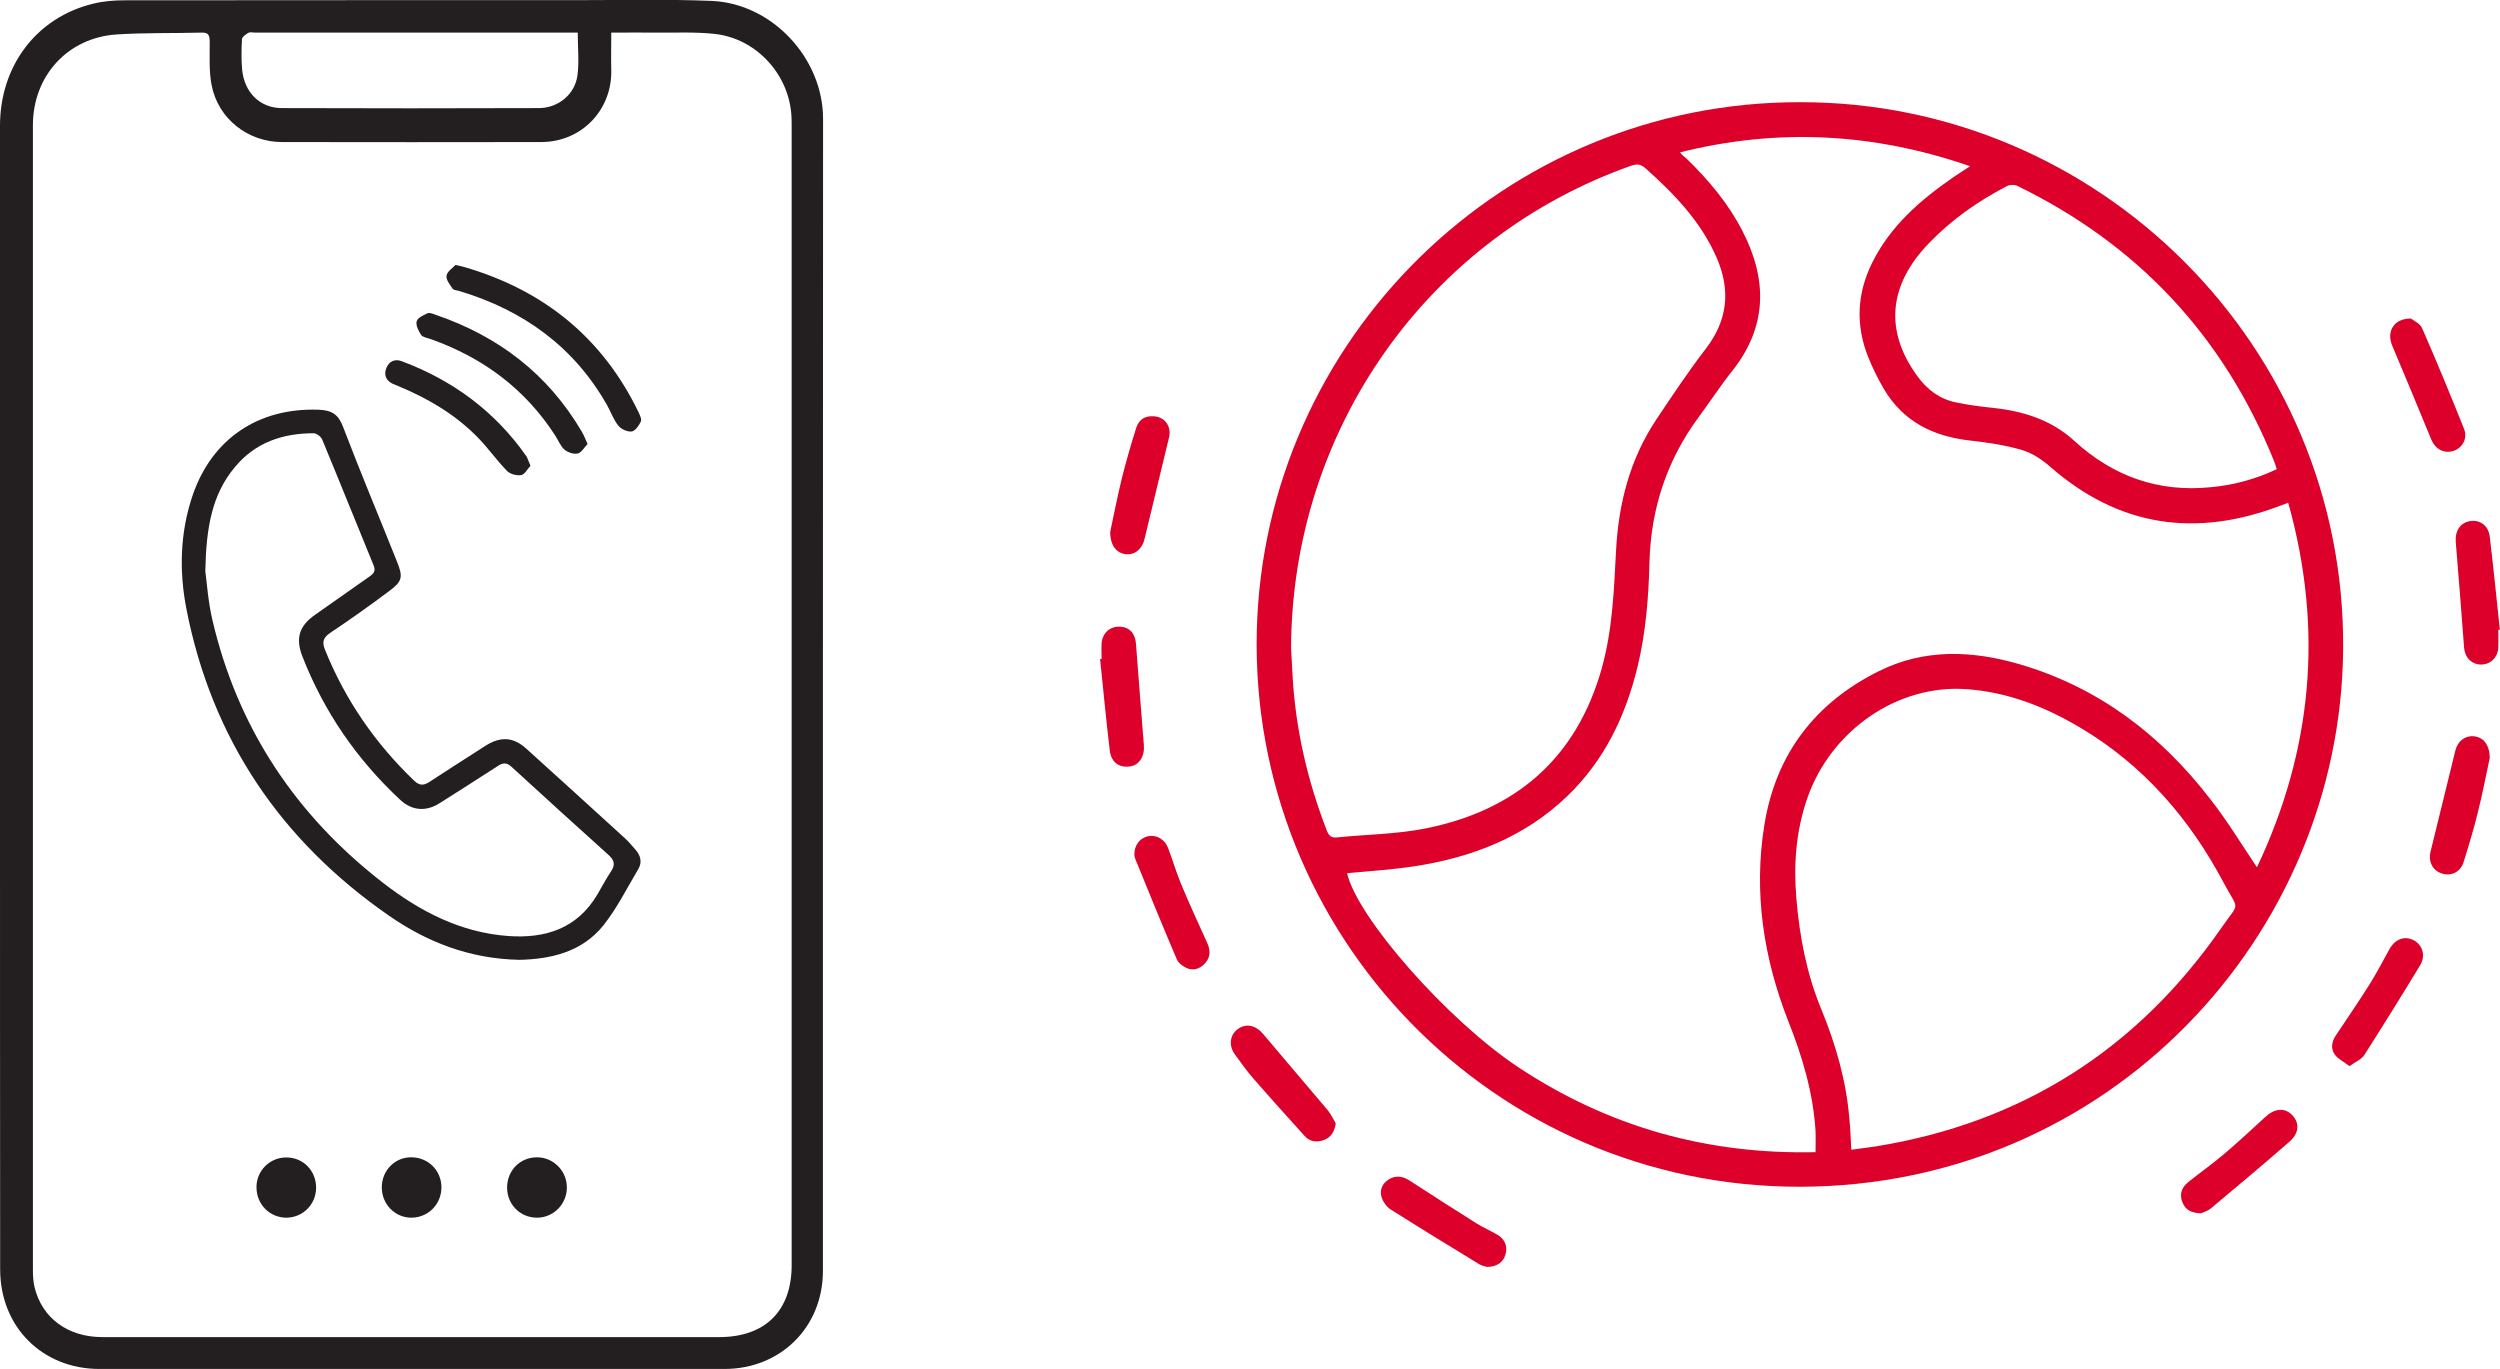
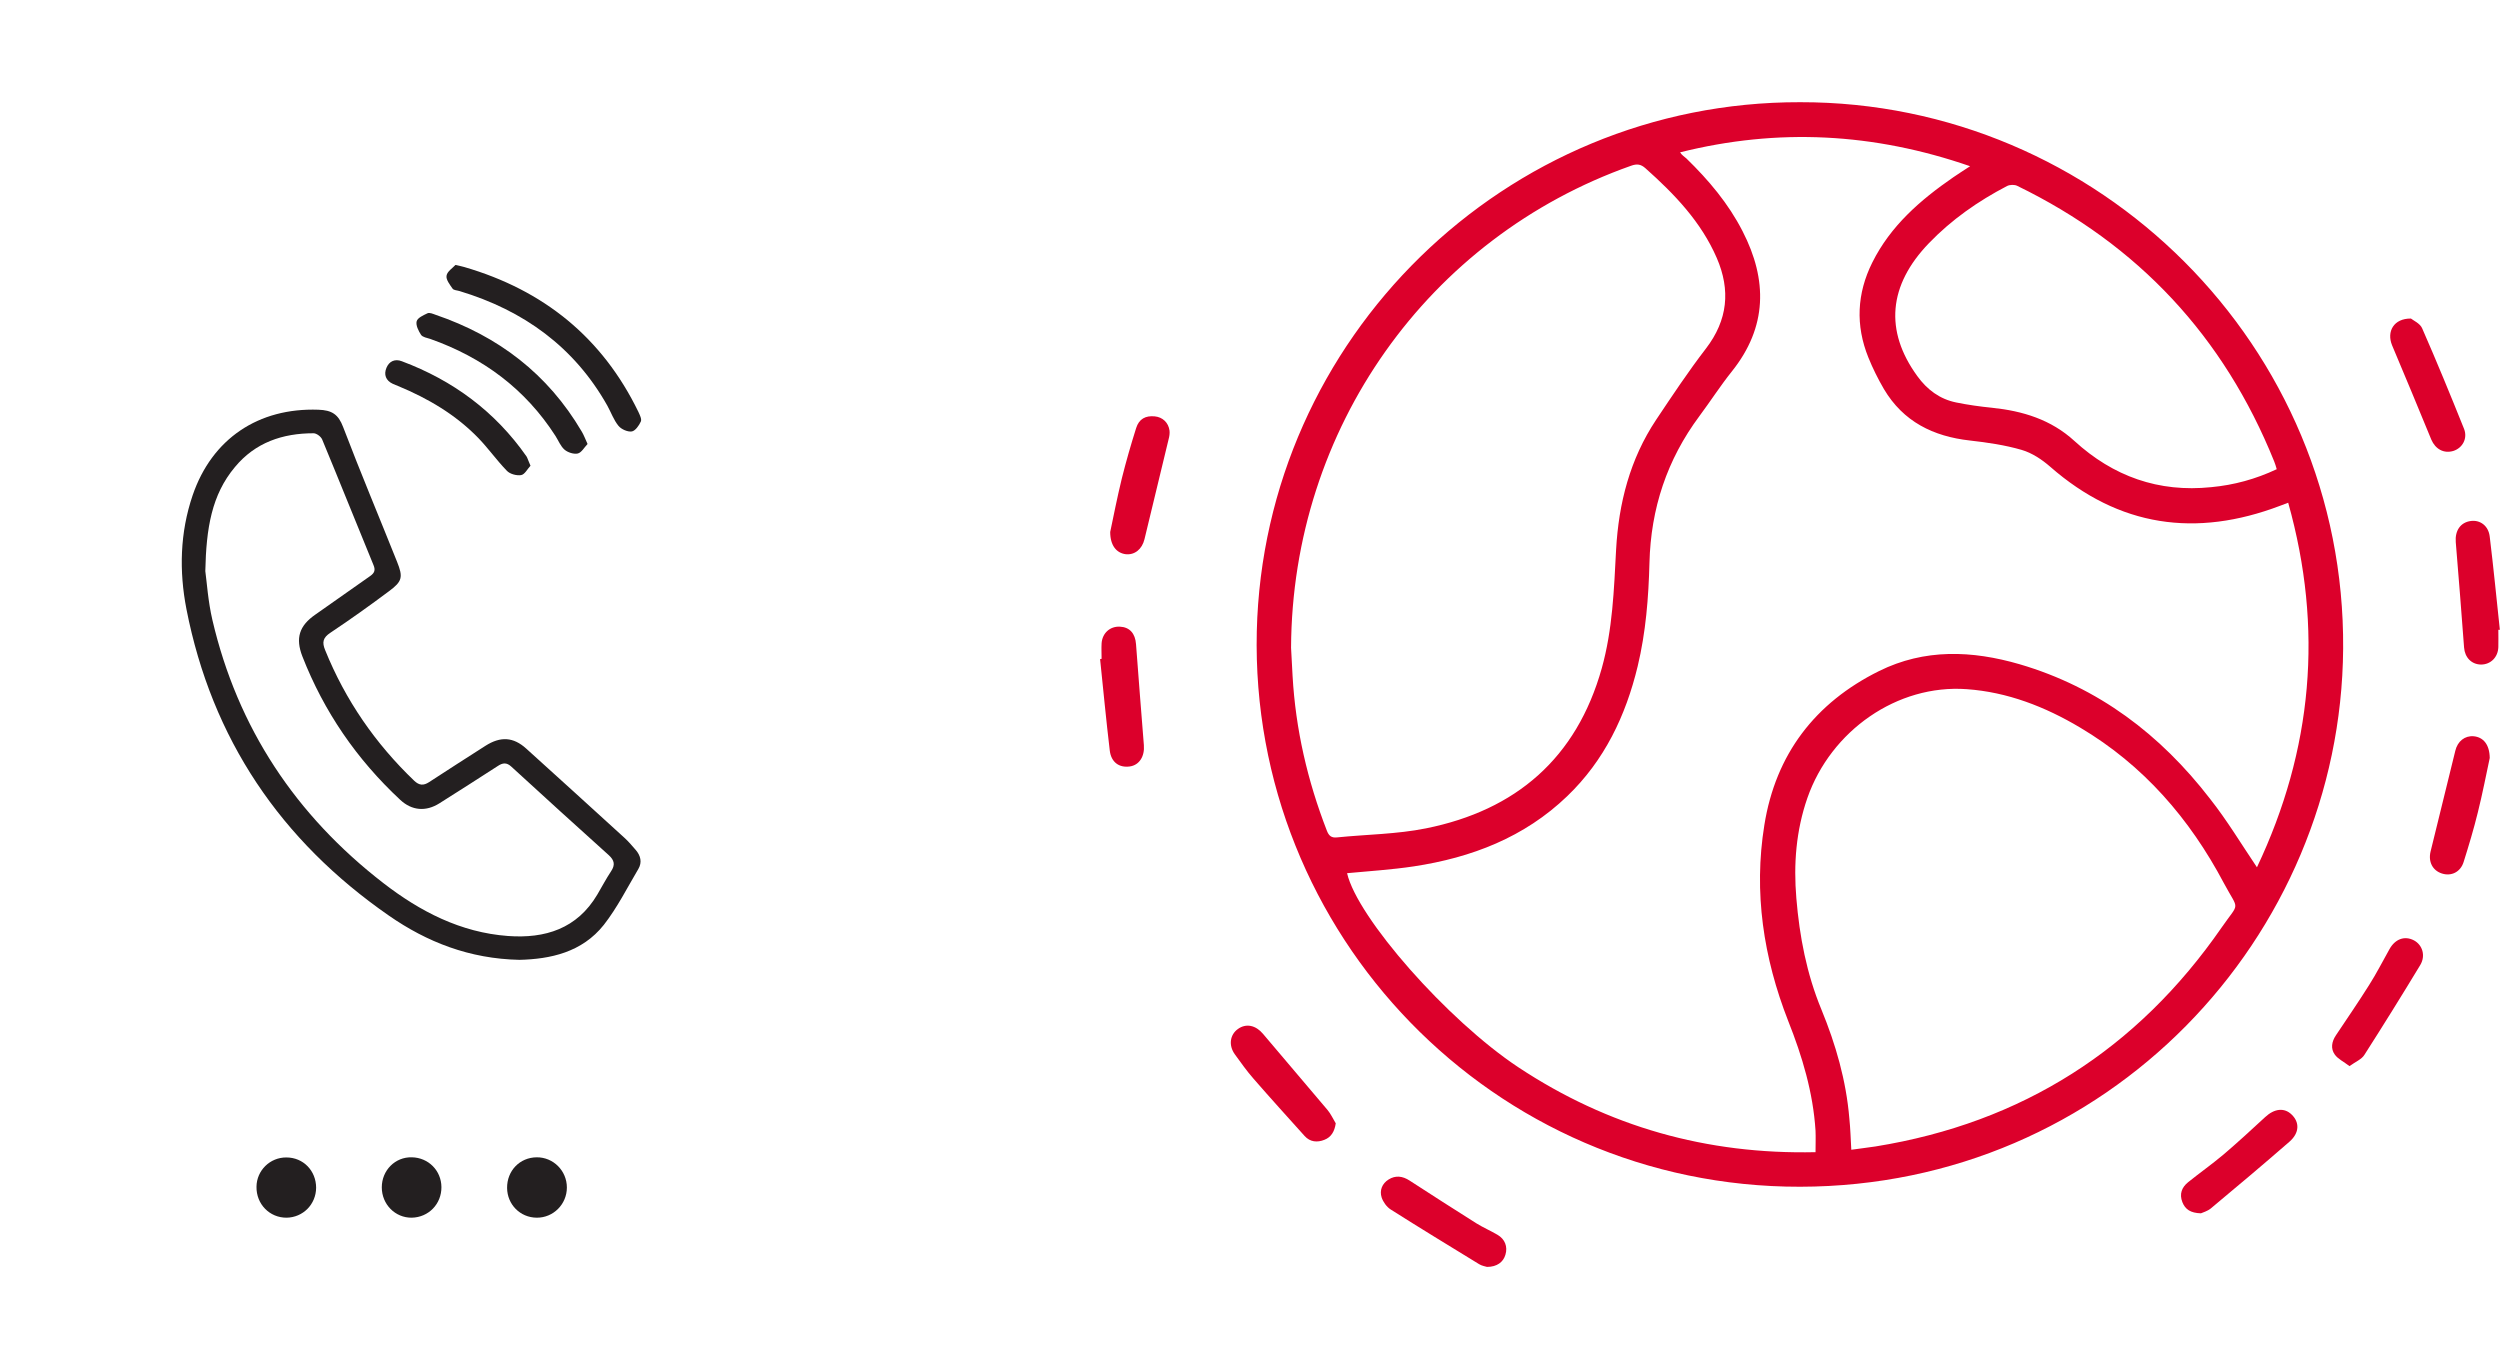
<svg xmlns="http://www.w3.org/2000/svg" id="Layer_1" x="0px" y="0px" viewBox="0 0 165.6 90.69" style="enable-background:new 0 0 165.6 90.69;" xml:space="preserve">
  <style type="text/css">	.st0{fill:#BA0328;}	.st1{fill:#DC002B;}	.st2{fill:#231F20;}</style>
  <g>
    <g>
      <path class="st1" d="M150.81,31.08c-0.06-0.2-0.1-0.36-0.17-0.52c-3.33-8.26-9-14.35-17.02-18.25c-0.18-0.09-0.49-0.08-0.67,0.01   c-1.92,1-3.68,2.23-5.18,3.79c-2.68,2.78-2.95,5.8-0.77,8.8c0.65,0.9,1.49,1.53,2.58,1.75c0.78,0.16,1.57,0.27,2.37,0.35   c2.03,0.21,3.91,0.78,5.46,2.2c2.57,2.35,5.58,3.42,9.06,3.06C147.97,32.13,149.41,31.74,150.81,31.08 M122.63,76.16   c0.56-0.08,1.08-0.14,1.61-0.22c9.71-1.57,17.34-6.44,22.92-14.5c1.21-1.75,1.16-1.05,0.15-2.94c-2.26-4.27-5.33-7.82-9.53-10.31   c-2.32-1.38-4.81-2.35-7.51-2.54c-4.59-0.33-8.99,2.74-10.55,7.21c-0.75,2.16-0.92,4.38-0.73,6.64c0.21,2.53,0.68,5,1.66,7.37   c0.95,2.31,1.64,4.7,1.85,7.21C122.57,74.75,122.59,75.43,122.63,76.16 M85.52,42.91c0.02,0.45,0.06,1.16,0.1,1.86   c0.2,3.54,0.99,6.95,2.27,10.25c0.13,0.34,0.3,0.49,0.67,0.45c1.97-0.2,3.97-0.21,5.9-0.6c5.96-1.2,9.97-4.65,11.64-10.6   c0.72-2.57,0.81-5.21,0.95-7.85c0.17-3.09,0.92-6.01,2.65-8.61c1.07-1.6,2.13-3.2,3.3-4.72c1.45-1.89,1.64-3.87,0.72-6   c-1.04-2.4-2.8-4.23-4.72-5.94c-0.31-0.28-0.57-0.31-0.96-0.17C94.6,15.73,85.59,28.39,85.52,42.91 M149.5,57.45   c3.69-7.79,4.41-15.81,2.07-24.15c-0.24,0.09-0.38,0.15-0.53,0.2c-5.58,2.12-10.67,1.41-15.23-2.58c-0.55-0.48-1.21-0.92-1.9-1.12   c-1.1-0.32-2.27-0.49-3.42-0.62c-2.43-0.27-4.42-1.25-5.7-3.41c-0.39-0.67-0.74-1.37-1.03-2.09c-0.86-2.13-0.76-4.24,0.26-6.29   c1.21-2.43,3.18-4.14,5.37-5.65c0.32-0.22,0.65-0.43,1.11-0.73c-6.39-2.21-12.73-2.54-19.21-0.92c0.11,0.19,0.28,0.28,0.42,0.41   c1.47,1.43,2.78,2.98,3.72,4.82c1.66,3.23,1.64,6.34-0.71,9.28c-0.76,0.95-1.42,1.98-2.15,2.96c-2.15,2.89-3.22,6.12-3.31,9.72   c-0.06,2.3-0.24,4.6-0.78,6.85c-0.79,3.28-2.2,6.24-4.67,8.61c-2.84,2.73-6.34,4.07-10.17,4.65c-1.46,0.22-2.94,0.31-4.41,0.45   c0.67,2.94,6.64,9.74,11.35,12.86c5.94,3.93,12.47,5.78,19.68,5.62c0-0.52,0.02-0.97,0-1.42c-0.16-2.53-0.88-4.93-1.81-7.27   c-1.64-4.19-2.3-8.52-1.58-12.98c0.75-4.69,3.36-8.1,7.6-10.2c3.01-1.49,6.15-1.37,9.31-0.45c5.22,1.53,9.33,4.66,12.61,8.91   C147.52,54.34,148.45,55.89,149.5,57.45 M119.24,6.77c19.77-0.03,36.12,16.15,35.97,36.2c-0.14,19.12-15.61,35.61-35.97,35.64   c-20.36,0.03-36.46-16.76-35.99-36.8C83.72,22.44,99.67,6.73,119.24,6.77" />
      <path class="st1" d="M165.49,41.72c0,0.38,0.01,0.76,0,1.14c-0.02,0.68-0.51,1.16-1.15,1.16c-0.63-0.01-1.07-0.47-1.12-1.13   c-0.17-2.33-0.36-4.65-0.55-6.98c-0.06-0.76,0.31-1.31,1-1.4c0.62-0.08,1.17,0.32,1.25,1.04c0.25,2.05,0.45,4.11,0.67,6.17   C165.56,41.71,165.52,41.72,165.49,41.72" />
      <path class="st1" d="M88.48,74.41c-0.08,0.55-0.31,0.92-0.75,1.09c-0.47,0.19-0.95,0.15-1.31-0.25c-1.13-1.26-2.27-2.51-3.38-3.79   c-0.45-0.51-0.85-1.08-1.25-1.63c-0.42-0.59-0.32-1.29,0.21-1.67c0.54-0.39,1.18-0.25,1.66,0.32c1.42,1.69,2.86,3.36,4.28,5.05   C88.15,73.78,88.3,74.11,88.48,74.41" />
-       <path class="st1" d="M75.14,56.62c-0.01-0.65,0.38-1.12,0.92-1.23c0.54-0.11,1.09,0.2,1.31,0.77c0.31,0.82,0.56,1.66,0.89,2.46   c0.54,1.29,1.13,2.57,1.71,3.85c0.23,0.51,0.21,0.97-0.18,1.37c-0.33,0.35-0.76,0.48-1.19,0.28c-0.26-0.12-0.55-0.33-0.65-0.58   c-0.94-2.2-1.84-4.41-2.74-6.62C75.16,56.8,75.15,56.66,75.14,56.62" />
      <path class="st1" d="M155.63,70.62c-0.39-0.3-0.76-0.47-0.97-0.76c-0.29-0.4-0.21-0.86,0.07-1.28c0.74-1.11,1.49-2.2,2.2-3.33   c0.49-0.77,0.9-1.58,1.35-2.38c0.38-0.68,1.01-0.9,1.62-0.58c0.56,0.3,0.79,1.01,0.42,1.63c-1.21,2-2.44,3.98-3.7,5.95   C156.44,70.17,156.03,70.33,155.63,70.62" />
      <path class="st1" d="M145.79,80.37c-0.69-0.02-1.04-0.26-1.23-0.74c-0.21-0.54-0.04-0.98,0.38-1.32c0.77-0.62,1.58-1.19,2.34-1.83   c0.94-0.8,1.85-1.64,2.76-2.48c0.61-0.57,1.27-0.65,1.76-0.17c0.53,0.51,0.52,1.21-0.14,1.79c-1.72,1.5-3.47,2.97-5.22,4.43   C146.22,80.23,145.92,80.31,145.79,80.37" />
      <path class="st1" d="M164.92,50.21c-0.22,1.02-0.47,2.33-0.79,3.61c-0.27,1.1-0.6,2.2-0.94,3.28c-0.21,0.67-0.82,0.96-1.44,0.76   c-0.62-0.2-0.91-0.78-0.75-1.45c0.55-2.23,1.09-4.45,1.64-6.68c0.15-0.63,0.63-1.01,1.22-0.96   C164.48,48.83,164.91,49.3,164.92,50.21" />
      <path class="st1" d="M159.7,21.1c0.16,0.13,0.6,0.32,0.74,0.64c0.97,2.21,1.88,4.43,2.78,6.67c0.25,0.64-0.11,1.27-0.71,1.46   c-0.63,0.19-1.19-0.12-1.46-0.75c-0.86-2.09-1.72-4.17-2.6-6.25C158.08,21.96,158.56,21.09,159.7,21.1" />
      <path class="st1" d="M73.54,35.24c0.21-1,0.46-2.28,0.77-3.55c0.28-1.12,0.6-2.23,0.95-3.34c0.19-0.6,0.62-0.83,1.23-0.77   c0.52,0.05,0.91,0.41,0.98,0.95c0.02,0.18-0.01,0.38-0.06,0.56c-0.53,2.21-1.07,4.42-1.6,6.63c-0.16,0.66-0.65,1.06-1.25,0.99   C73.96,36.63,73.54,36.14,73.54,35.24" />
      <path class="st1" d="M98.5,83.92c-0.1-0.03-0.34-0.07-0.52-0.18c-1.96-1.2-3.93-2.4-5.87-3.63c-0.26-0.17-0.49-0.49-0.59-0.79   c-0.15-0.47,0.03-0.92,0.46-1.19c0.46-0.29,0.93-0.23,1.39,0.07c1.47,0.95,2.94,1.9,4.42,2.83c0.45,0.28,0.94,0.49,1.4,0.76   c0.5,0.29,0.69,0.79,0.53,1.32C99.58,83.6,99.16,83.92,98.5,83.92" />
      <path class="st1" d="M72.97,43.64c0-0.34-0.02-0.69,0-1.03c0.05-0.68,0.56-1.13,1.21-1.1c0.65,0.03,1.02,0.45,1.07,1.16   c0.17,2.23,0.34,4.46,0.52,6.69c0.06,0.74-0.3,1.32-0.93,1.41c-0.71,0.1-1.24-0.28-1.33-1.06c-0.24-2.02-0.43-4.03-0.64-6.05   C72.91,43.65,72.94,43.64,72.97,43.64" />
-       <path class="st2" d="M38.27,2.16h-0.81c-6.86,0-13.72,0-20.57,0c-0.14,0-0.32-0.05-0.43,0.01c-0.17,0.1-0.42,0.27-0.43,0.42   c-0.04,0.68-0.05,1.36,0.01,2.03c0.15,1.51,1.18,2.53,2.61,2.54c5.68,0.02,11.36,0.02,17.04,0c1.28,0,2.4-0.91,2.56-2.17   C38.37,4.09,38.27,3.16,38.27,2.16 M40.49,2.16c0,0.88-0.02,1.66,0,2.44c0.08,2.67-1.95,4.8-4.63,4.81   c-5.72,0.01-11.44,0.01-17.17,0c-2.27,0-4.23-1.54-4.67-3.75c-0.19-0.95-0.12-1.96-0.13-2.94c-0.01-0.37-0.08-0.57-0.51-0.56   c-1.88,0.05-3.76,0-5.63,0.12C4.5,2.48,2.18,5.02,2.18,8.29c0,25.28,0,50.55,0,75.82c0,0.39,0.02,0.79,0.11,1.16   c0.5,2.05,2.21,3.3,4.5,3.3c13.61,0,27.23,0,40.84,0c3.06,0,4.81-1.74,4.81-4.77c0-25.11,0-50.22,0-75.33c0-0.23,0-0.45-0.01-0.68   c-0.1-2.78-2.27-5.22-5.06-5.54c-1.24-0.14-2.51-0.08-3.77-0.09C42.6,2.15,41.59,2.16,40.49,2.16 M54.51,46.09   c0,12.7,0,25.4,0,38.09c0,3.72-2.79,6.5-6.53,6.5c-13.8,0-27.6,0-41.39,0c-3.79,0-6.58-2.79-6.58-6.6C0,72.69,0,61.28,0,49.88   c0-13.85,0-27.7,0-41.55c0-3.97,2.42-7.17,6.15-8.08c0.67-0.17,1.39-0.23,2.08-0.23c9.99-0.01,19.99-0.01,29.99-0.01   c2.97,0,5.95-0.07,8.92,0.05c4.01,0.17,7.38,3.8,7.38,7.81C54.51,20.62,54.51,33.35,54.51,46.09" />
      <path class="st2" d="M13.6,37.83c0.1,0.72,0.18,2,0.47,3.24c1.67,7.15,5.52,12.94,11.33,17.43c2.42,1.87,5.11,3.27,8.25,3.5   c2.46,0.18,4.58-0.48,5.92-2.75c0.3-0.51,0.58-1.04,0.91-1.54c0.28-0.42,0.22-0.72-0.15-1.06c-2.16-1.94-4.31-3.9-6.45-5.86   c-0.32-0.3-0.58-0.27-0.92-0.04c-1.28,0.83-2.57,1.65-3.85,2.46c-0.9,0.57-1.83,0.49-2.6-0.23c-2.88-2.68-5.05-5.84-6.48-9.5   c-0.47-1.21-0.21-2.03,0.86-2.77c1.22-0.85,2.42-1.71,3.64-2.56c0.28-0.2,0.35-0.39,0.21-0.72c-1.14-2.77-2.25-5.55-3.4-8.32   c-0.08-0.19-0.37-0.41-0.57-0.41c-2.05,0-3.86,0.61-5.21,2.24C14.02,32.78,13.66,34.98,13.6,37.83 M34.41,63.58   c-3.32-0.07-6.13-1.18-8.65-2.93c-7.18-4.98-11.73-11.72-13.41-20.3c-0.49-2.52-0.43-5.07,0.41-7.54   c1.28-3.75,4.36-5.81,8.33-5.67c0.89,0.03,1.32,0.3,1.64,1.15c1.14,2.99,2.38,5.94,3.57,8.92c0.41,1.02,0.35,1.3-0.53,1.95   c-1.27,0.95-2.56,1.87-3.88,2.75c-0.5,0.33-0.57,0.63-0.35,1.16c1.34,3.31,3.32,6.18,5.9,8.65c0.33,0.31,0.61,0.33,0.98,0.09   c1.24-0.81,2.49-1.61,3.74-2.41c0.99-0.63,1.84-0.59,2.7,0.19c2.19,1.97,4.36,3.96,6.54,5.94c0.26,0.24,0.48,0.51,0.71,0.77   c0.33,0.38,0.43,0.82,0.18,1.25c-0.74,1.25-1.4,2.57-2.29,3.71C38.55,63.09,36.45,63.53,34.41,63.58" />
      <path class="st2" d="M30.17,17.55c0.31,0.07,0.45,0.1,0.59,0.14c5.25,1.53,9.14,4.67,11.53,9.6c0.09,0.2,0.23,0.47,0.16,0.63   c-0.12,0.27-0.37,0.62-0.6,0.66c-0.27,0.04-0.69-0.14-0.88-0.37c-0.32-0.39-0.49-0.89-0.74-1.34c-2.19-3.89-5.55-6.31-9.79-7.59   c-0.16-0.05-0.38-0.05-0.46-0.16c-0.18-0.26-0.45-0.6-0.4-0.86C29.62,17.98,29.99,17.75,30.17,17.55" />
      <path class="st2" d="M38.92,29.41c-0.22,0.23-0.4,0.57-0.65,0.63c-0.26,0.06-0.66-0.07-0.87-0.25c-0.27-0.23-0.41-0.61-0.61-0.92   c-2-3.11-4.81-5.19-8.29-6.42c-0.21-0.07-0.5-0.11-0.61-0.27c-0.17-0.26-0.36-0.64-0.29-0.9c0.06-0.23,0.45-0.4,0.72-0.53   c0.14-0.06,0.36,0.04,0.53,0.1c4.16,1.42,7.44,3.92,9.68,7.73C38.67,28.81,38.76,29.06,38.92,29.41" />
      <path class="st2" d="M35.14,30.85c-0.2,0.21-0.38,0.58-0.62,0.62c-0.3,0.05-0.75-0.07-0.95-0.29c-0.67-0.69-1.23-1.49-1.9-2.18   c-1.5-1.54-3.32-2.61-5.3-3.43c-0.11-0.05-0.23-0.09-0.34-0.14c-0.48-0.22-0.62-0.62-0.43-1.07c0.18-0.43,0.56-0.61,1.02-0.43   c3.39,1.27,6.18,3.33,8.26,6.31C34.96,30.38,35.01,30.57,35.14,30.85" />
      <path class="st2" d="M33.59,78.69c-0.01-1.14,0.84-2.02,1.96-2.03c1.1-0.01,2,0.89,2,2c0,1.11-0.9,2.01-2,2   C34.45,80.65,33.6,79.78,33.59,78.69" />
      <path class="st2" d="M20.94,78.68c-0.01,1.1-0.87,1.96-1.95,1.98c-1.13,0.01-2.02-0.9-2-2.05c0.01-1.08,0.9-1.95,1.98-1.94   C20.09,76.67,20.94,77.55,20.94,78.68" />
      <path class="st2" d="M25.29,78.65c0-1.13,0.89-2.02,1.99-1.99c1.1,0.02,1.95,0.88,1.96,1.97c0.01,1.12-0.85,2.01-1.97,2.03   C26.18,80.67,25.29,79.78,25.29,78.65" />
    </g>
  </g>
</svg>